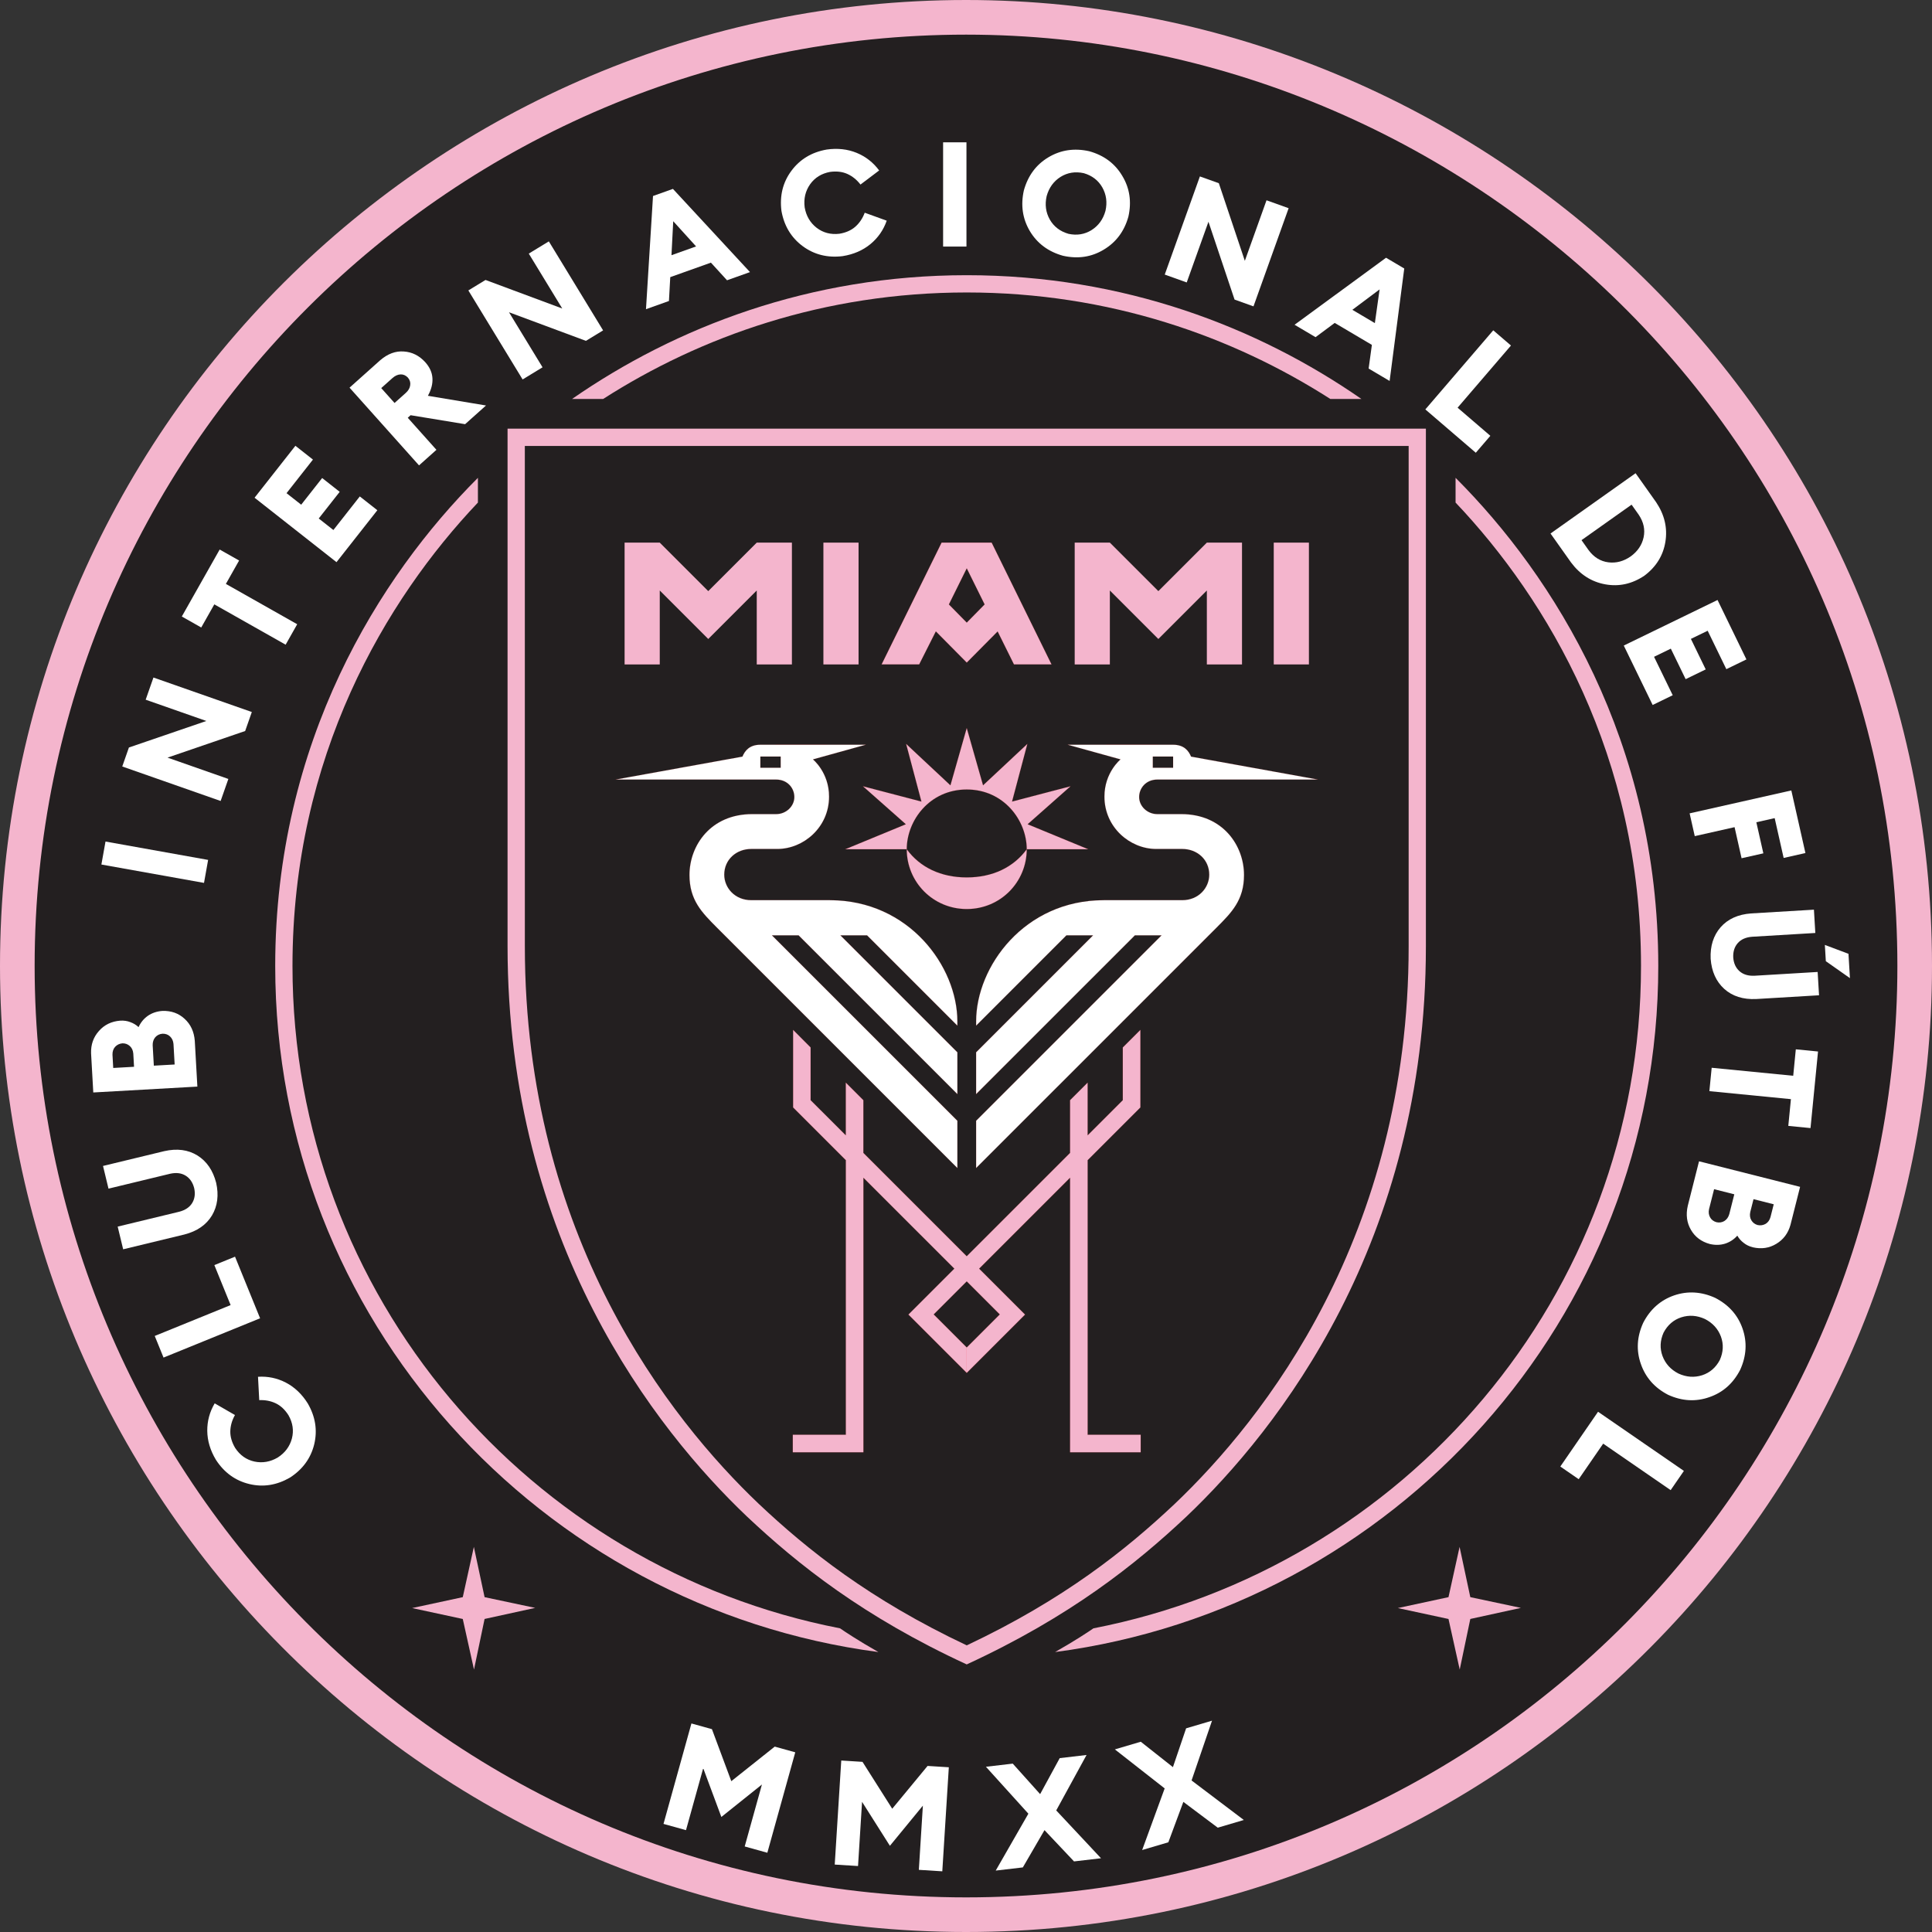
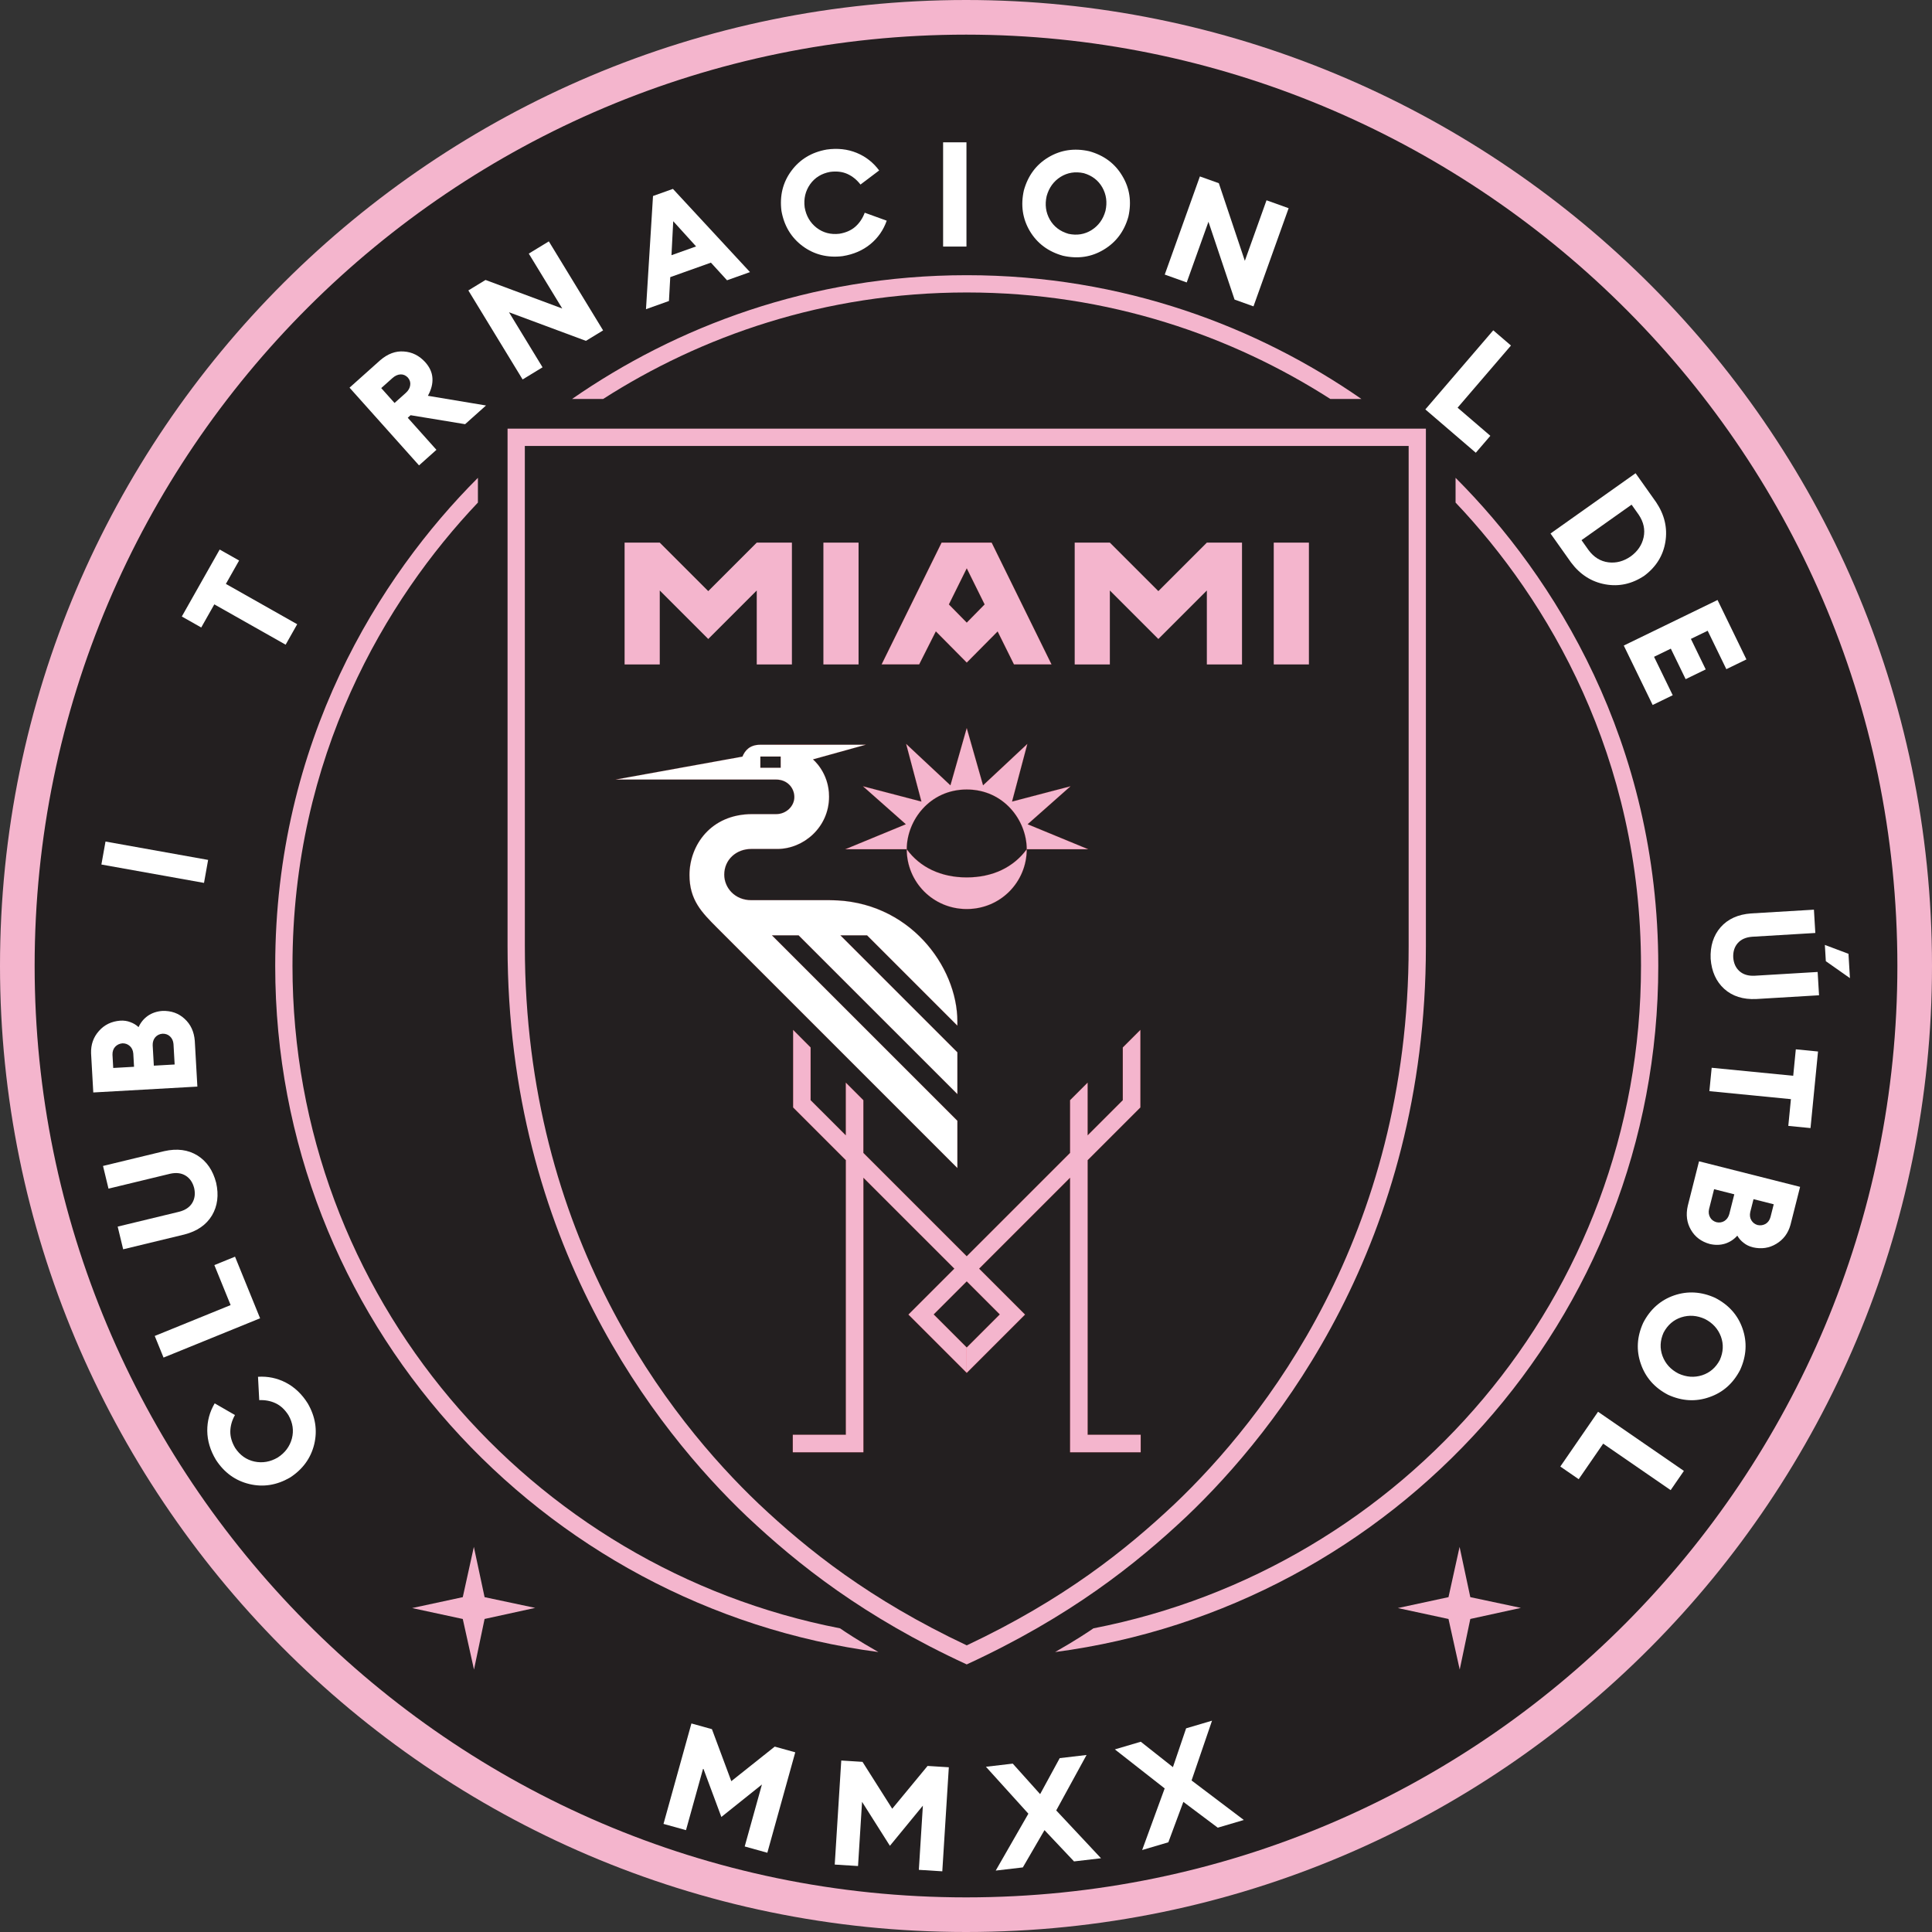
<svg xmlns="http://www.w3.org/2000/svg" xmlns:ns1="http://www.inkscape.org/namespaces/inkscape" xmlns:ns2="http://sodipodi.sourceforge.net/DTD/sodipodi-0.dtd" width="1000" height="1000" viewBox="0 0 100 100" version="1.1" id="svg8" ns1:version="0.92.4 (5da689c313, 2019-01-14)" ns2:docname="A.svg">
  <rect x="0" y="0" width="100" height="100" fill="#333333" stroke="none" />
  <defs id="defs2" />
  <ns2:namedview id="base" pagecolor="#ffffff" bordercolor="#666666" borderopacity="1.0" ns1:pageopacity="0.0" ns1:pageshadow="2" ns1:zoom="0.15328467" ns1:cx="2157.6195" ns1:cy="837.24006" ns1:document-units="px" ns1:current-layer="layer1" showgrid="false" units="px" fit-margin-top="0" fit-margin-left="0" fit-margin-right="0" fit-margin-bottom="0" />
  <g ns1:label="Layer 1" ns1:groupmode="layer" id="layer1" transform="translate(119.377,-115.643)">
    <path style="fill:#f4b5cd;fill-opacity:1;stroke:none;stroke-width:0.003" d="m -69.37,215.643 c -27.884,0 -50.007,-22.792 -50.007,-50.002 0,-27.639 22.484,-49.998 50.007,-49.998 26.947,0 49.993,21.799 49.993,49.998 0,27.368 -22.176,50.002 -49.993,50.002 z" id="path3025" ns1:connector-curvature="0" ns2:nodetypes="ccccc" />
    <path ns2:nodetypes="ccccc" ns1:connector-curvature="0" id="path3027" d="m -69.37,213.851 c -26.884,0 -48.214,-21.975 -48.214,-48.21 0,-26.648 21.678,-48.205 48.214,-48.205 25.981,0 48.201,21.017 48.201,48.205 0,26.387 -21.381,48.21 -48.201,48.21 z" style="fill:#231f20;fill-opacity:1;stroke:none;stroke-width:0.003" />
    <g aria-label="CLUB INTERNACIONAL DE FÚTBOL MMXX" transform="matrix(0.19,0,0,0.19,219.18,-725.185)" style="font-style:normal;font-weight:normal;line-height:0.01%;font-family:sans-serif;letter-spacing:0px;word-spacing:0px;fill:#ffffff;fill-opacity:1;stroke:none" id="flowRoot3008">
      <path d="m -1698.035,4807.737 q -2.377,-3.798 -5.969,-5.677 -3.572,-1.845 -7.589,-1.586 l 0.337,6.363 q 2.469,-0.106 4.53,0.882 2.006,0.975 3.441,3.239 1.759,3.097 0.926,6.33 -0.867,3.253 -3.86,5.183 -3.076,1.793 -6.369,1.091 -3.259,-0.723 -5.223,-3.695 -1.367,-2.305 -1.327,-4.535 0.053,-2.285 1.267,-4.437 l -5.519,-3.184 q -2.052,3.464 -2.026,7.484 0.046,4.054 2.355,7.894 3.399,5.236 9.12,6.606 5.666,1.358 11.069,-1.768 5.201,-3.378 6.593,-9.065 1.371,-5.721 -1.755,-11.124 z" style="font-size:40px;line-height:1.25;font-family:'Euclid Circular B Bold';-inkscape-font-specification:'Euclid Circular B Bold';fill:#ffffff;fill-opacity:1" id="path6089" ns1:connector-curvature="0" />
      <path d="m -1711.023,4784.539 -6.83,-16.784 -5.631,2.292 4.432,10.893 -20.674,8.412 2.397,5.891 z" style="font-size:40px;line-height:1.25;font-family:'Euclid Circular B Bold';-inkscape-font-specification:'Euclid Circular B Bold';fill:#ffffff;fill-opacity:1" id="path6091" ns1:connector-curvature="0" />
      <path d="m -1723,4747.605 q -1.3,-5.036 -5.084,-7.413 -3.823,-2.368 -9.052,-1.186 l -16.68,4.032 1.494,6.182 16.757,-4.051 q 2.498,-0.563 4.236,0.499 1.738,1.061 2.341,3.385 0.525,2.342 -0.536,4.08 -1.061,1.738 -3.54,2.378 l -16.757,4.051 1.494,6.182 16.68,-4.032 q 5.191,-1.337 7.511,-5.19 2.281,-3.844 1.137,-8.917 z" style="font-size:40px;line-height:1.25;font-family:'Euclid Circular B Bold';-inkscape-font-specification:'Euclid Circular B Bold';fill:#ffffff;fill-opacity:1" id="path6093" ns1:connector-curvature="0" />
      <path d="m -1728.111,4721.421 -0.704,-12.46 q -0.292,-3.749 -2.784,-6.013 -2.452,-2.265 -6.051,-2.142 -2.274,0.169 -3.97,1.346 -1.656,1.175 -2.511,3.067 -0.973,-0.907 -2.24,-1.356 -1.23,-0.491 -2.747,-0.406 -3.59,0.283 -5.811,2.812 -2.261,2.531 -2.14,6.09 l 0.602,10.663 z m -17.252,-5.396 -5.671,0.32 -0.203,-3.594 q -0.034,-1.32 0.719,-2.164 0.794,-0.846 1.989,-0.954 1.16,-0.025 2.004,0.728 0.844,0.754 0.958,2.069 z m 11.062,-0.625 -5.671,0.32 -0.314,-5.551 q -0.034,-1.32 0.717,-2.204 0.754,-0.844 1.95,-0.951 1.24,-0.03 2.044,0.726 0.846,0.794 0.958,2.069 z" style="font-size:40px;line-height:1.25;font-family:'Euclid Circular B Bold';-inkscape-font-specification:'Euclid Circular B Bold';fill:#ffffff;fill-opacity:1" id="path6095" ns1:connector-curvature="0" />
      <path d="m -1726.303,4665.929 1.121,-6.261 -27.956,-5.005 -1.121,6.261 z" style="font-size:40px;line-height:1.25;font-family:'Euclid Circular B Bold';-inkscape-font-specification:'Euclid Circular B Bold';fill:#ffffff;fill-opacity:1" id="path6097" ns1:connector-curvature="0" />
-       <path d="m -1713.277,4619.379 -26.8,-9.397 -2.118,6.04 16.533,5.797 -21.099,7.226 -1.813,5.171 26.8,9.397 2.104,-6.002 -16.571,-5.811 21.15,-7.25 z" style="font-size:40px;line-height:1.25;font-family:'Euclid Circular B Bold';-inkscape-font-specification:'Euclid Circular B Bold';fill:#ffffff;fill-opacity:1" id="path6099" ns1:connector-curvature="0" />
      <path d="m -1704.065,4601.035 3.15,-5.571 -19.429,-10.986 3.603,-6.372 -5.293,-2.993 -10.316,18.245 5.293,2.993 3.563,-6.302 z" style="font-size:40px;line-height:1.25;font-family:'Euclid Circular B Bold';-inkscape-font-specification:'Euclid Circular B Bold';fill:#ffffff;fill-opacity:1" id="path6101" ns1:connector-curvature="0" />
-       <path d="m -1690.21,4578.555 11.126,-14.149 -4.779,-3.758 -7.195,9.15 -3.993,-3.14 5.712,-7.263 -4.779,-3.758 -5.711,7.263 -3.993,-3.14 7.195,-9.15 -4.779,-3.758 -11.126,14.149 z" style="font-size:40px;line-height:1.25;font-family:'Euclid Circular B Bold';-inkscape-font-specification:'Euclid Circular B Bold';fill:#ffffff;fill-opacity:1" id="path6103" ns1:connector-curvature="0" />
      <path d="m -1667.727,4552.191 4.741,-4.239 -7.812,-8.737 0.775,-0.693 14.849,2.445 5.695,-5.092 -15.829,-2.642 q 1.388,-2.529 1.232,-4.804 -0.126,-2.302 -1.966,-4.359 -2.456,-2.687 -5.815,-2.903 -3.356,-0.273 -6.451,2.387 l -8.349,7.465 z m -6.67,-17.002 -3.626,-4.055 3.042,-2.719 q 1.073,-0.96 2.209,-1.01 1.136,-0.05 2.019,0.878 0.797,0.951 0.621,2.074 -0.149,1.153 -1.223,2.113 z" style="font-size:40px;line-height:1.25;font-family:'Euclid Circular B Bold';-inkscape-font-specification:'Euclid Circular B Bold';fill:#ffffff;fill-opacity:1" id="path6105" ns1:connector-curvature="0" />
      <path d="m -1617.582,4515.415 -14.782,-24.25 -5.465,3.331 9.119,14.96 -20.902,-7.777 -4.679,2.852 14.782,24.25 5.431,-3.31 -9.14,-14.994 20.957,7.791 z" style="font-size:40px;line-height:1.25;font-family:'Euclid Circular B Bold';-inkscape-font-specification:'Euclid Circular B Bold';fill:#ffffff;fill-opacity:1" id="path6107" ns1:connector-curvature="0" />
      <path d="m -1605.9,4509.639 6.254,-2.231 0.358,-6.498 11.077,-3.95 4.389,4.805 6.254,-2.23 -20.993,-22.665 -5.425,1.935 z m 6.943,-14.707 0.478,-9.258 6.229,6.867 z" style="font-size:40px;line-height:1.25;font-family:'Euclid Circular B Bold';-inkscape-font-specification:'Euclid Circular B Bold';fill:#ffffff;fill-opacity:1" id="path6109" ns1:connector-curvature="0" />
      <path d="m -1552.296,4495.18 q 4.424,-0.707 7.556,-3.281 3.092,-2.569 4.421,-6.369 l -5.99,-2.172 q -0.865,2.315 -2.579,3.827 -1.68,1.467 -4.325,1.905 -3.538,0.411 -6.19,-1.616 -2.657,-2.067 -3.267,-5.576 -0.451,-3.532 1.48,-6.29 1.937,-2.719 5.439,-3.367 2.656,-0.359 4.694,0.547 2.083,0.94 3.591,2.898 l 5.085,-3.84 q -2.389,-3.24 -6.1,-4.785 -3.751,-1.539 -8.187,-0.911 -6.147,1.087 -9.641,5.82 -3.461,4.687 -2.69,10.882 1.081,6.107 5.775,9.607 4.733,3.494 10.927,2.724 z" style="font-size:40px;line-height:1.25;font-family:'Euclid Circular B Bold';-inkscape-font-specification:'Euclid Circular B Bold';fill:#ffffff;fill-opacity:1" id="path6111" ns1:connector-curvature="0" />
      <path d="m -1524.957,4492.581 h 6.36 v -28.4 h -6.36 z" style="font-size:40px;line-height:1.25;font-family:'Euclid Circular B Bold';-inkscape-font-specification:'Euclid Circular B Bold';fill:#ffffff;fill-opacity:1" id="path6113" ns1:connector-curvature="0" />
      <path d="m -1492.302,4495.084 q 6.09,1.368 11.101,-1.661 5.05,-3.019 6.718,-8.992 1.368,-6.09 -1.661,-11.101 -2.98,-5.04 -8.992,-6.718 -6.09,-1.368 -11.14,1.651 -5.001,2.99 -6.679,9.002 -1.358,6.052 1.622,11.091 3.019,5.05 9.031,6.728 z m 1.504,-5.974 q -3.423,-0.985 -5.087,-3.879 -1.654,-2.933 -0.863,-6.404 0.947,-3.433 3.792,-5.233 2.836,-1.761 6.317,-1.009 3.384,0.976 5.048,3.869 1.654,2.933 0.863,6.404 -0.947,3.433 -3.792,5.233 -2.836,1.761 -6.278,1.018 z" style="font-size:40px;line-height:1.25;font-family:'Euclid Circular B Bold';-inkscape-font-specification:'Euclid Circular B Bold';fill:#ffffff;fill-opacity:1" id="path6115" ns1:connector-curvature="0" />
      <path d="m -1440.403,4508.868 9.574,-26.738 -6.025,-2.158 -5.906,16.495 -7.086,-21.147 -5.159,-1.847 -9.574,26.738 5.988,2.144 5.92,-16.532 7.11,21.198 z" style="font-size:40px;line-height:1.25;font-family:'Euclid Circular B Bold';-inkscape-font-specification:'Euclid Circular B Bold';fill:#ffffff;fill-opacity:1" id="path6117" ns1:connector-curvature="0" />
-       <path d="m -1429.214,4513.882 5.716,3.379 5.223,-3.882 10.123,5.985 -0.884,6.447 5.716,3.379 3.987,-30.635 -4.958,-2.932 z m 15.745,-4.074 7.421,-5.557 -1.292,9.18 z" style="font-size:40px;line-height:1.25;font-family:'Euclid Circular B Bold';-inkscape-font-specification:'Euclid Circular B Bold';fill:#ffffff;fill-opacity:1" id="path6119" ns1:connector-curvature="0" />
      <path d="m -1393.588,4536.944 13.748,11.803 3.961,-4.613 -8.923,-7.66 14.539,-16.935 -4.826,-4.143 z" style="font-size:40px;line-height:1.25;font-family:'Euclid Circular B Bold';-inkscape-font-specification:'Euclid Circular B Bold';fill:#ffffff;fill-opacity:1" id="path6121" ns1:connector-curvature="0" />
      <path d="m -1359.485,4570.75 5.598,7.897 q 3.693,4.933 9.316,5.948 5.623,1.015 10.643,-2.347 4.835,-3.624 5.739,-9.265 0.904,-5.642 -2.528,-10.76 l -5.598,-7.897 z m 8.443,1.811 13.64,-9.67 1.92,2.708 q 2.04,3.016 1.354,6.199 -0.676,3.127 -3.525,5.195 -2.895,2.003 -6.069,1.606 -3.23,-0.407 -5.401,-3.33 z" style="font-size:40px;line-height:1.25;font-family:'Euclid Circular B Bold';-inkscape-font-specification:'Euclid Circular B Bold';fill:#ffffff;fill-opacity:1" id="path6123" ns1:connector-curvature="0" />
      <path d="m -1339.53,4601.272 7.867,16.189 5.468,-2.657 -5.088,-10.469 4.569,-2.22 4.039,8.311 5.468,-2.657 -4.038,-8.311 4.569,-2.22 5.088,10.469 5.468,-2.658 -7.867,-16.189 z" style="font-size:40px;line-height:1.25;font-family:'Euclid Circular B Bold';-inkscape-font-specification:'Euclid Circular B Bold';fill:#ffffff;fill-opacity:1" id="path6125" ns1:connector-curvature="0" />
-       <path d="m -1321.591,4646.984 1.397,6.205 10.848,-2.443 1.907,8.468 5.931,-1.336 -1.907,-8.468 4.995,-1.125 2.443,10.848 5.931,-1.336 -3.841,-17.053 z" style="font-size:40px;line-height:1.25;font-family:'Euclid Circular B Bold';-inkscape-font-specification:'Euclid Circular B Bold';fill:#ffffff;fill-opacity:1" id="path6127" ns1:connector-curvature="0" />
      <path d="m -1284.752,4682.825 0.265,4.432 6.567,4.617 -0.396,-6.628 z m -31.11,3.781 q 0.39,5.186 3.695,8.194 3.345,3.006 8.7,2.766 l 17.13,-1.023 -0.379,-6.349 -17.209,1.028 q -2.558,0.113 -4.081,-1.239 -1.523,-1.352 -1.706,-3.745 -0.103,-2.398 1.248,-3.921 1.352,-1.523 3.905,-1.716 l 17.209,-1.028 -0.379,-6.349 -17.13,1.023 q -5.346,0.399 -8.309,3.782 -2.924,3.38 -2.694,8.576 z" style="font-size:40px;line-height:1.25;font-family:'Euclid Circular B Bold';-inkscape-font-specification:'Euclid Circular B Bold';fill:#ffffff;fill-opacity:1" id="path6129" ns1:connector-curvature="0" />
      <path d="m -1315.584,4716.292 -0.625,6.369 22.213,2.181 -0.715,7.285 6.051,0.594 2.048,-20.86 -6.051,-0.594 -0.707,7.205 z" style="font-size:40px;line-height:1.25;font-family:'Euclid Circular B Bold';-inkscape-font-specification:'Euclid Circular B Bold';fill:#ffffff;fill-opacity:1" id="path6131" ns1:connector-curvature="0" />
      <path d="m -1319.028,4741.772 -3.061,12.099 q -0.845,3.665 0.854,6.57 1.661,2.896 5.131,3.856 2.22,0.52 4.191,-0.095 1.932,-0.625 3.314,-2.174 0.656,1.156 1.731,1.965 1.026,0.837 2.499,1.21 3.51,0.805 6.386,-0.943 2.915,-1.738 3.866,-5.17 l 2.62,-10.354 z m 14.843,10.316 5.506,1.393 -0.883,3.49 q -0.362,1.27 -1.334,1.849 -1.01,0.57 -2.184,0.314 -1.115,-0.323 -1.694,-1.295 -0.579,-0.972 -0.294,-2.261 z m -10.741,-2.718 5.506,1.393 -1.364,5.39 q -0.362,1.27 -1.344,1.888 -0.972,0.579 -2.145,0.324 -1.192,-0.343 -1.733,-1.305 -0.57,-1.01 -0.294,-2.261 z" style="font-size:40px;line-height:1.25;font-family:'Euclid Circular B Bold';-inkscape-font-specification:'Euclid Circular B Bold';fill:#ffffff;fill-opacity:1" id="path6133" ns1:connector-curvature="0" />
      <path d="m -1334.24,4785.774 q -2.58,5.684 -0.636,11.207 1.927,5.559 7.435,8.409 5.684,2.58 11.207,0.636 5.541,-1.891 8.409,-7.435 2.58,-5.684 0.653,-11.243 -1.908,-5.505 -7.453,-8.373 -5.648,-2.562 -11.189,-0.671 -5.559,1.927 -8.427,7.471 z m 5.542,2.689 q 1.662,-3.151 4.834,-4.19 3.208,-1.022 6.446,0.46 3.168,1.626 4.351,4.778 1.147,3.135 -0.299,6.39 -1.645,3.115 -4.816,4.154 -3.208,1.022 -6.446,-0.46 -3.168,-1.626 -4.351,-4.778 -1.147,-3.135 0.282,-6.354 z" style="font-size:40px;line-height:1.25;font-family:'Euclid Circular B Bold';-inkscape-font-specification:'Euclid Circular B Bold';fill:#ffffff;fill-opacity:1" id="path6135" ns1:connector-curvature="0" />
      <path d="m -1346.539,4810.002 -10.28,14.922 5.007,3.449 6.672,-9.684 18.38,12.663 3.608,-5.237 z" style="font-size:40px;line-height:1.25;font-family:'Euclid Circular B Bold';-inkscape-font-specification:'Euclid Circular B Bold';fill:#ffffff;fill-opacity:1" id="path6137" ns1:connector-curvature="0" />
      <path d="m -1585.367,4920.388 11.052,-8.843 -4.692,16.88 6.166,1.714 7.606,-27.363 -5.588,-1.553 -11.834,9.415 -5.278,-14.171 -5.588,-1.553 -7.606,27.363 6.128,1.703 4.692,-16.88 z" style="font-size:40px;line-height:1.25;font-family:'Euclid Circular B Bold';-inkscape-font-specification:'Euclid Circular B Bold';fill:#ffffff;fill-opacity:1" id="path6139" ns1:connector-curvature="0" />
      <path d="m -1539.452,4928.245 8.983,-10.939 -1.097,17.486 6.388,0.401 1.778,-28.344 -5.789,-0.363 -9.629,11.66 -8.096,-12.772 -5.789,-0.363 -1.778,28.344 6.348,0.398 1.097,-17.486 z" style="font-size:40px;line-height:1.25;font-family:'Euclid Circular B Bold';-inkscape-font-specification:'Euclid Circular B Bold';fill:#ffffff;fill-opacity:1" id="path6141" ns1:connector-curvature="0" />
      <path d="m -1489.292,4932.497 7.35,-0.861 -12.198,-13.03 8.26,-15.103 -7.31,0.856 -5.336,9.807 -7.457,-8.309 -7.31,0.856 11.565,12.782 -8.898,15.5 7.39,-0.865 5.899,-10.155 z" style="font-size:40px;line-height:1.25;font-family:'Euclid Circular B Bold';-inkscape-font-specification:'Euclid Circular B Bold';fill:#ffffff;fill-opacity:1" id="path6143" ns1:connector-curvature="0" />
      <path d="m -1450.132,4923.308 7.096,-2.097 -14.235,-10.767 5.572,-16.287 -7.058,2.086 -3.591,10.571 -8.761,-6.921 -7.058,2.086 13.569,10.63 -6.134,16.787 7.135,-2.109 4.087,-11.01 z" style="font-size:40px;line-height:1.25;font-family:'Euclid Circular B Bold';-inkscape-font-specification:'Euclid Circular B Bold';fill:#ffffff;fill-opacity:1" id="path6145" ns1:connector-curvature="0" />
    </g>
    <path style="opacity:1;fill:#f4b5cd;fill-opacity:1;fill-rule:evenodd;stroke:none;stroke-width:0.008;stroke-linecap:round;stroke-linejoin:round;stroke-miterlimit:4.529;stroke-dasharray:none;stroke-opacity:1" d="m -87.048,150.034 v -6.305 h 1.82 l 2.51,2.51 2.51,-2.51 h 1.82 v 6.305 h -1.82 v -3.827 l -2.51,2.51 -2.51,-2.51 v 3.827 z" id="path6062" ns1:connector-curvature="0" />
    <path style="opacity:1;fill:#f4b5cd;fill-opacity:1;fill-rule:evenodd;stroke:none;stroke-width:0.008;stroke-linecap:round;stroke-linejoin:round;stroke-miterlimit:4.529;stroke-dasharray:none;stroke-opacity:1" d="m -76.758,150.034 v -6.305 h 1.82 v 6.305 z" id="path6064" ns1:connector-curvature="0" />
    <path ns1:connector-curvature="0" style="opacity:1;fill:#f4b5cd;fill-opacity:1;fill-rule:evenodd;stroke:#ff0000;stroke-width:0.003;stroke-linecap:round;stroke-linejoin:round;stroke-miterlimit:4.529;stroke-dasharray:none;stroke-opacity:1" d="m -70.64,143.728 -3.106,6.305 h 1.945 l 0.863,-1.71 1.6,1.616 1.598,-1.612 0.846,1.706 h 1.944 l -3.1,-6.305 z m 1.302,1.332 0.925,1.868 -0.925,0.941 -0.925,-0.941 z" id="path6066" />
    <path ns1:connector-curvature="0" id="path6070" d="m -63.751,150.034 v -6.305 h 1.82 l 2.51,2.51 2.51,-2.51 h 1.82 v 6.305 h -1.82 v -3.827 l -2.51,2.51 -2.51,-2.51 v 3.827 z" style="opacity:1;fill:#f4b5cd;fill-opacity:1;fill-rule:evenodd;stroke:none;stroke-width:0.008;stroke-linecap:round;stroke-linejoin:round;stroke-miterlimit:4.529;stroke-dasharray:none;stroke-opacity:1" />
    <path ns1:connector-curvature="0" id="path6072" d="m -53.448,150.034 v -6.305 h 1.82 v 6.305 z" style="opacity:1;fill:#f4b5cd;fill-opacity:1;fill-rule:evenodd;stroke:none;stroke-width:0.008;stroke-linecap:round;stroke-linejoin:round;stroke-miterlimit:4.529;stroke-dasharray:none;stroke-opacity:1" />
    <path ns1:connector-curvature="0" style="color:#000000;font-style:normal;font-variant:normal;font-weight:normal;font-stretch:normal;font-size:medium;line-height:normal;font-family:sans-serif;font-variant-ligatures:normal;font-variant-position:normal;font-variant-caps:normal;font-variant-numeric:normal;font-variant-alternates:normal;font-feature-settings:normal;text-indent:0;text-align:start;text-decoration:none;text-decoration-line:none;text-decoration-style:solid;text-decoration-color:#000000;letter-spacing:normal;word-spacing:normal;text-transform:none;writing-mode:lr-tb;direction:ltr;text-orientation:mixed;dominant-baseline:auto;baseline-shift:baseline;text-anchor:start;white-space:normal;shape-padding:0;clip-rule:nonzero;display:inline;overflow:visible;visibility:visible;opacity:1;isolation:auto;mix-blend-mode:normal;color-interpolation:sRGB;color-interpolation-filters:linearRGB;solid-color:#000000;solid-opacity:1;vector-effect:none;fill:#f4b5cd;fill-opacity:1;fill-rule:nonzero;stroke:none;stroke-width:0.894;stroke-linecap:butt;stroke-linejoin:miter;stroke-miterlimit:4;stroke-dasharray:none;stroke-dashoffset:0;stroke-opacity:1;color-rendering:auto;image-rendering:auto;shape-rendering:auto;text-rendering:auto;enable-background:accumulate" d="m -94.64,140.375 c -5.094,5.094 -10.492,13.656 -10.492,25.266 0,18.299 13.743,33.209 31.221,35.512 -1.082,-0.615 -1.757,-1.07 -1.985,-1.228 -16.032,-3.114 -28.342,-17.172 -28.342,-34.284 0,-10.853 4.83,-18.959 9.598,-23.985 z" id="path3031" />
    <path ns1:connector-curvature="0" style="color:#000000;font-style:normal;font-variant:normal;font-weight:normal;font-stretch:normal;font-size:medium;line-height:normal;font-family:sans-serif;font-variant-ligatures:normal;font-variant-position:normal;font-variant-caps:normal;font-variant-numeric:normal;font-variant-alternates:normal;font-feature-settings:normal;text-indent:0;text-align:start;text-decoration:none;text-decoration-line:none;text-decoration-style:solid;text-decoration-color:#000000;letter-spacing:normal;word-spacing:normal;text-transform:none;writing-mode:lr-tb;direction:ltr;text-orientation:mixed;dominant-baseline:auto;baseline-shift:baseline;text-anchor:start;white-space:normal;shape-padding:0;clip-rule:nonzero;display:inline;overflow:visible;visibility:visible;opacity:1;isolation:auto;mix-blend-mode:normal;color-interpolation:sRGB;color-interpolation-filters:linearRGB;solid-color:#000000;solid-opacity:1;vector-effect:none;fill:#f4b5cd;fill-opacity:1;fill-rule:nonzero;stroke:none;stroke-width:0.894;stroke-linecap:butt;stroke-linejoin:miter;stroke-miterlimit:4;stroke-dasharray:none;stroke-dashoffset:0;stroke-opacity:1;color-rendering:auto;image-rendering:auto;shape-rendering:auto;text-rendering:auto;enable-background:accumulate" d="m -69.339,129.887 c -8.131,1.3e-4 -15.086,2.698 -20.429,6.407 h 1.609 c 5.045,-3.233 11.436,-5.513 18.82,-5.513 3.13e-4,0 3.13e-4,0 6.33e-4,0 7.384,1.2e-4 13.776,2.28 18.82,5.513 h 1.609 c -5.343,-3.71 -12.299,-6.407 -20.429,-6.407 -3.14e-4,0 -3.14e-4,0 -6.34e-4,0 z" id="path3801" />
-     <path ns1:connector-curvature="0" style="color:#000000;font-style:normal;font-variant:normal;font-weight:normal;font-stretch:normal;font-size:medium;line-height:normal;font-family:sans-serif;font-variant-ligatures:normal;font-variant-position:normal;font-variant-caps:normal;font-variant-numeric:normal;font-variant-alternates:normal;font-feature-settings:normal;text-indent:0;text-align:start;text-decoration:none;text-decoration-line:none;text-decoration-style:solid;text-decoration-color:#000000;letter-spacing:normal;word-spacing:normal;text-transform:none;writing-mode:lr-tb;direction:ltr;text-orientation:mixed;dominant-baseline:auto;baseline-shift:baseline;text-anchor:start;white-space:normal;shape-padding:0;clip-rule:nonzero;display:inline;overflow:visible;visibility:visible;opacity:1;isolation:auto;mix-blend-mode:normal;color-interpolation:sRGB;color-interpolation-filters:linearRGB;solid-color:#000000;solid-opacity:1;vector-effect:none;fill:#f4b5cd;fill-opacity:1;fill-rule:nonzero;stroke:none;stroke-width:0.894;stroke-linecap:butt;stroke-linejoin:miter;stroke-miterlimit:4;stroke-dasharray:none;stroke-dashoffset:0;stroke-opacity:1;color-rendering:auto;image-rendering:auto;shape-rendering:auto;text-rendering:auto;enable-background:accumulate" d="m -93.106,137.831 v 26.788 c 0,15.335 7.683,25.038 12.388,29.515 l 6.27e-4,6.7e-4 6.26e-4,6.7e-4 c 2.629,2.477 6.039,5.195 11.377,7.658 v 3.1e-4 c 0,0 3.13e-4,0 3.13e-4,0 0,0 3.14e-4,0 3.14e-4,0 v -3.1e-4 c 5.337,-2.464 8.748,-5.182 11.377,-7.658 l 6.33e-4,-6.7e-4 6.33e-4,-6.7e-4 c 4.705,-4.476 12.388,-14.179 12.388,-29.515 v -26.788 h -23.767 -6.33e-4 z m 0.894,0.894 h 22.873 6.33e-4 22.873 v 25.894 c 0,15.036 -7.518,24.498 -12.109,28.865 -3.13e-4,3.1e-4 -3.13e-4,3.1e-4 -6.33e-4,6.6e-4 -2.523,2.377 -5.738,4.95 -10.763,7.322 -5.025,-2.371 -8.24,-4.944 -10.763,-7.322 -3.14e-4,-3.1e-4 -3.14e-4,-3.1e-4 -6.27e-4,-6.6e-4 -4.591,-4.368 -12.109,-13.83 -12.109,-28.865 z" id="path3803" />
+     <path ns1:connector-curvature="0" style="color:#000000;font-style:normal;font-variant:normal;font-weight:normal;font-stretch:normal;font-size:medium;line-height:normal;font-family:sans-serif;font-variant-ligatures:normal;font-variant-position:normal;font-variant-caps:normal;font-variant-numeric:normal;font-variant-alternates:normal;font-feature-settings:normal;text-indent:0;text-align:start;text-decoration:none;text-decoration-line:none;text-decoration-style:solid;text-decoration-color:#000000;letter-spacing:normal;word-spacing:normal;text-transform:none;writing-mode:lr-tb;direction:ltr;text-orientation:mixed;dominant-baseline:auto;baseline-shift:baseline;text-anchor:start;white-space:normal;shape-padding:0;clip-rule:nonzero;display:inline;overflow:visible;visibility:visible;opacity:1;isolation:auto;mix-blend-mode:normal;color-interpolation:sRGB;color-interpolation-filters:linearRGB;solid-color:#000000;solid-opacity:1;vector-effect:none;fill:#f4b5cd;fill-opacity:1;fill-rule:nonzero;stroke:none;stroke-width:0.894;stroke-linecap:butt;stroke-linejoin:miter;stroke-miterlimit:4;stroke-dasharray:none;stroke-dashoffset:0;stroke-opacity:1;color-rendering:auto;image-rendering:auto;shape-rendering:auto;text-rendering:auto;enable-background:accumulate" d="m -93.106,137.831 v 26.788 c 0,15.335 7.683,25.038 12.388,29.515 l 6.27e-4,6.7e-4 6.26e-4,6.7e-4 c 2.629,2.477 6.039,5.195 11.377,7.658 v 3.1e-4 c 0,0 3.13e-4,0 3.13e-4,0 0,0 3.14e-4,0 3.14e-4,0 v -3.1e-4 c 5.337,-2.464 8.748,-5.182 11.377,-7.658 l 6.33e-4,-6.7e-4 6.33e-4,-6.7e-4 c 4.705,-4.476 12.388,-14.179 12.388,-29.515 v -26.788 z m 0.894,0.894 h 22.873 6.33e-4 22.873 v 25.894 c 0,15.036 -7.518,24.498 -12.109,28.865 -3.13e-4,3.1e-4 -3.13e-4,3.1e-4 -6.33e-4,6.6e-4 -2.523,2.377 -5.738,4.95 -10.763,7.322 -5.025,-2.371 -8.24,-4.944 -10.763,-7.322 -3.14e-4,-3.1e-4 -3.14e-4,-3.1e-4 -6.27e-4,-6.6e-4 -4.591,-4.368 -12.109,-13.83 -12.109,-28.865 z" id="path3803" />
    <path ns1:connector-curvature="0" style="opacity:1;fill:#f4b5cd;fill-opacity:1;fill-rule:evenodd;stroke:#ff0000;stroke-width:0.003;stroke-linecap:round;stroke-linejoin:round;stroke-miterlimit:4.529;stroke-dasharray:none;stroke-opacity:1" d="m -78.326,168.949 v 4.015 l 2.729,2.729 v 14.21 h -2.745 v 0.91 h 3.655 v -14.21 l 4.706,4.705 -2.377,2.377 3.019,3.019 v -1.317 l -1.71,-1.71 1.71,-1.71 1.71,1.71 -1.71,1.71 v 1.317 l 3.019,-3.019 -2.377,-2.377 4.706,-4.705 v 14.21 H -60.335 v -0.91 h -2.745 v -14.21 l 2.729,-2.729 v -4.015 l -0.91,0.91 v 2.729 l -1.82,1.819 v -2.729 l -0.91,0.91 v 2.729 l -5.349,5.348 -5.349,-5.348 v -2.729 l -0.91,-0.91 v 2.729 l -1.82,-1.819 v -2.729 z" id="path6074" />
    <path ns1:connector-curvature="0" style="opacity:1;fill:#f4b5cd;fill-opacity:1;fill-rule:evenodd;stroke:#ff0000;stroke-width:0.003;stroke-linecap:round;stroke-linejoin:round;stroke-miterlimit:4.529;stroke-dasharray:none;stroke-opacity:1" d="m -72.444,159.601 c 0,1.695 1.359,3.093 3.105,3.094 3.13e-4,0 3.13e-4,0 6.33e-4,0 1.746,-3.2e-4 3.105,-1.399 3.105,-3.094 -0.683,0.933 -1.765,1.456 -3.105,1.457 -3.14e-4,0 -3.14e-4,0 -6.33e-4,0 -1.341,-3.1e-4 -2.422,-0.524 -3.105,-1.457 z" id="path6076" />
    <path ns1:connector-curvature="0" style="opacity:1;fill:#f4b5cd;fill-opacity:1;fill-rule:evenodd;stroke:#ff0000;stroke-width:0.003;stroke-linecap:round;stroke-linejoin:round;stroke-miterlimit:4.529;stroke-dasharray:none;stroke-opacity:1" d="m -69.339,153.325 v 0.002 l -0.844,2.964 -2.293,-2.144 0.792,2.985 -3.027,-0.792 2.221,1.966 -3.138,1.294 h 3.184 c 0,-1.488 1.185,-3.093 3.105,-3.093 3.13e-4,0 3.13e-4,0 6.33e-4,0 1.92,3.1e-4 3.105,1.605 3.105,3.093 h 3.184 l -3.138,-1.294 2.221,-1.966 -3.027,0.792 0.792,-2.985 -2.293,2.144 -0.844,-2.964 v -0.002 l -3.14e-4,0.001 z" id="path6078" />
    <path ns1:connector-curvature="0" style="opacity:1;fill:#ffffff;fill-opacity:1;fill-rule:evenodd;stroke:#ff0000;stroke-width:0.003;stroke-linecap:round;stroke-linejoin:round;stroke-miterlimit:4.529;stroke-dasharray:none;stroke-opacity:1" d="m -80.02,154.19 c -0.568,0 -0.806,0.318 -0.929,0.615 l -6.569,1.188 h 8.314 c 0.587,0 0.942,0.443 0.942,0.904 0,0.481 -0.429,0.884 -0.938,0.884 h -1.246 c -2.147,0 -3.244,1.624 -3.244,3.153 0,1.298 0.642,1.939 1.412,2.713 l 12.455,12.454 v -2.447 l -9.6,-9.599 h 1.38 l 8.22,8.219 v -2.164 l -6.055,-6.054 h 1.38 l 4.674,4.674 v -0.22 c 0,-2.833 -2.496,-6.274 -6.61,-6.274 h -4.056 c -0.857,0 -1.4,-0.647 -1.4,-1.32 0,-0.773 0.616,-1.331 1.4,-1.331 h 1.349 c 1.346,0 2.676,-1.113 2.676,-2.71 0,-1.253 -0.834,-1.926 -0.834,-1.926 l 2.739,-0.76 z m 0,0.612 h 1.051 v 0.58 h -1.051 z" id="path6080" />
    <path style="opacity:1;fill:#f4b5cd;fill-opacity:1;fill-rule:evenodd;stroke:none;stroke-width:0.003;stroke-linecap:round;stroke-linejoin:round;stroke-miterlimit:4.529;stroke-dasharray:none;stroke-opacity:1" d="m -94.295,199.44 2.619,-0.573 -2.619,-0.556 -0.555,-2.602 -0.574,2.602 -2.622,0.565 2.622,0.565 0.581,2.618 z" id="path6085" ns1:connector-curvature="0" ns2:nodetypes="ccccccccc" />
    <path ns2:nodetypes="ccccccccc" ns1:connector-curvature="0" id="path6087" d="m -43.274,199.44 2.619,-0.573 -2.619,-0.556 -0.555,-2.602 -0.574,2.602 -2.622,0.565 2.622,0.565 0.581,2.618 z" style="opacity:1;fill:#f4b5cd;fill-opacity:1;fill-rule:evenodd;stroke:none;stroke-width:0.003;stroke-linecap:round;stroke-linejoin:round;stroke-miterlimit:4.529;stroke-dasharray:none;stroke-opacity:1" />
    <path ns1:connector-curvature="0" id="path6158" d="m -44.037,140.375 c 5.094,5.094 10.492,13.656 10.492,25.266 0,18.299 -13.743,33.209 -31.221,35.512 1.082,-0.615 1.757,-1.07 1.985,-1.228 16.032,-3.114 28.342,-17.172 28.342,-34.284 0,-10.853 -4.83,-18.959 -9.598,-23.985 z" style="color:#000000;font-style:normal;font-variant:normal;font-weight:normal;font-stretch:normal;font-size:medium;line-height:normal;font-family:sans-serif;font-variant-ligatures:normal;font-variant-position:normal;font-variant-caps:normal;font-variant-numeric:normal;font-variant-alternates:normal;font-feature-settings:normal;text-indent:0;text-align:start;text-decoration:none;text-decoration-line:none;text-decoration-style:solid;text-decoration-color:#000000;letter-spacing:normal;word-spacing:normal;text-transform:none;writing-mode:lr-tb;direction:ltr;text-orientation:mixed;dominant-baseline:auto;baseline-shift:baseline;text-anchor:start;white-space:normal;shape-padding:0;clip-rule:nonzero;display:inline;overflow:visible;visibility:visible;opacity:1;isolation:auto;mix-blend-mode:normal;color-interpolation:sRGB;color-interpolation-filters:linearRGB;solid-color:#000000;solid-opacity:1;vector-effect:none;fill:#f4b5cd;fill-opacity:1;fill-rule:nonzero;stroke:none;stroke-width:0.894;stroke-linecap:butt;stroke-linejoin:miter;stroke-miterlimit:4;stroke-dasharray:none;stroke-dashoffset:0;stroke-opacity:1;color-rendering:auto;image-rendering:auto;shape-rendering:auto;text-rendering:auto;enable-background:accumulate" />
-     <path ns1:connector-curvature="0" id="path6170" d="m -58.657,154.19 c 0.568,0 0.806,0.318 0.929,0.615 l 6.569,1.188 h -8.314 c -0.587,0 -0.942,0.443 -0.942,0.904 0,0.481 0.429,0.884 0.938,0.884 h 1.246 c 2.147,0 3.244,1.624 3.244,3.153 0,1.298 -0.642,1.939 -1.412,2.713 l -12.455,12.454 v -2.447 l 9.6,-9.599 h -1.38 l -8.22,8.219 v -2.164 l 6.055,-6.054 h -1.38 l -4.674,4.674 v -0.22 c 0,-2.833 2.496,-6.274 6.61,-6.274 h 4.056 c 0.857,0 1.4,-0.647 1.4,-1.32 0,-0.773 -0.616,-1.331 -1.4,-1.331 h -1.349 c -1.346,0 -2.676,-1.113 -2.676,-2.71 0,-1.253 0.834,-1.926 0.834,-1.926 l -2.739,-0.76 z m 0,0.612 h -1.051 v 0.58 h 1.051 z" style="opacity:1;fill:#ffffff;fill-opacity:1;fill-rule:evenodd;stroke:#ff0000;stroke-width:0.003;stroke-linecap:round;stroke-linejoin:round;stroke-miterlimit:4.529;stroke-dasharray:none;stroke-opacity:1" />
  </g>
</svg>